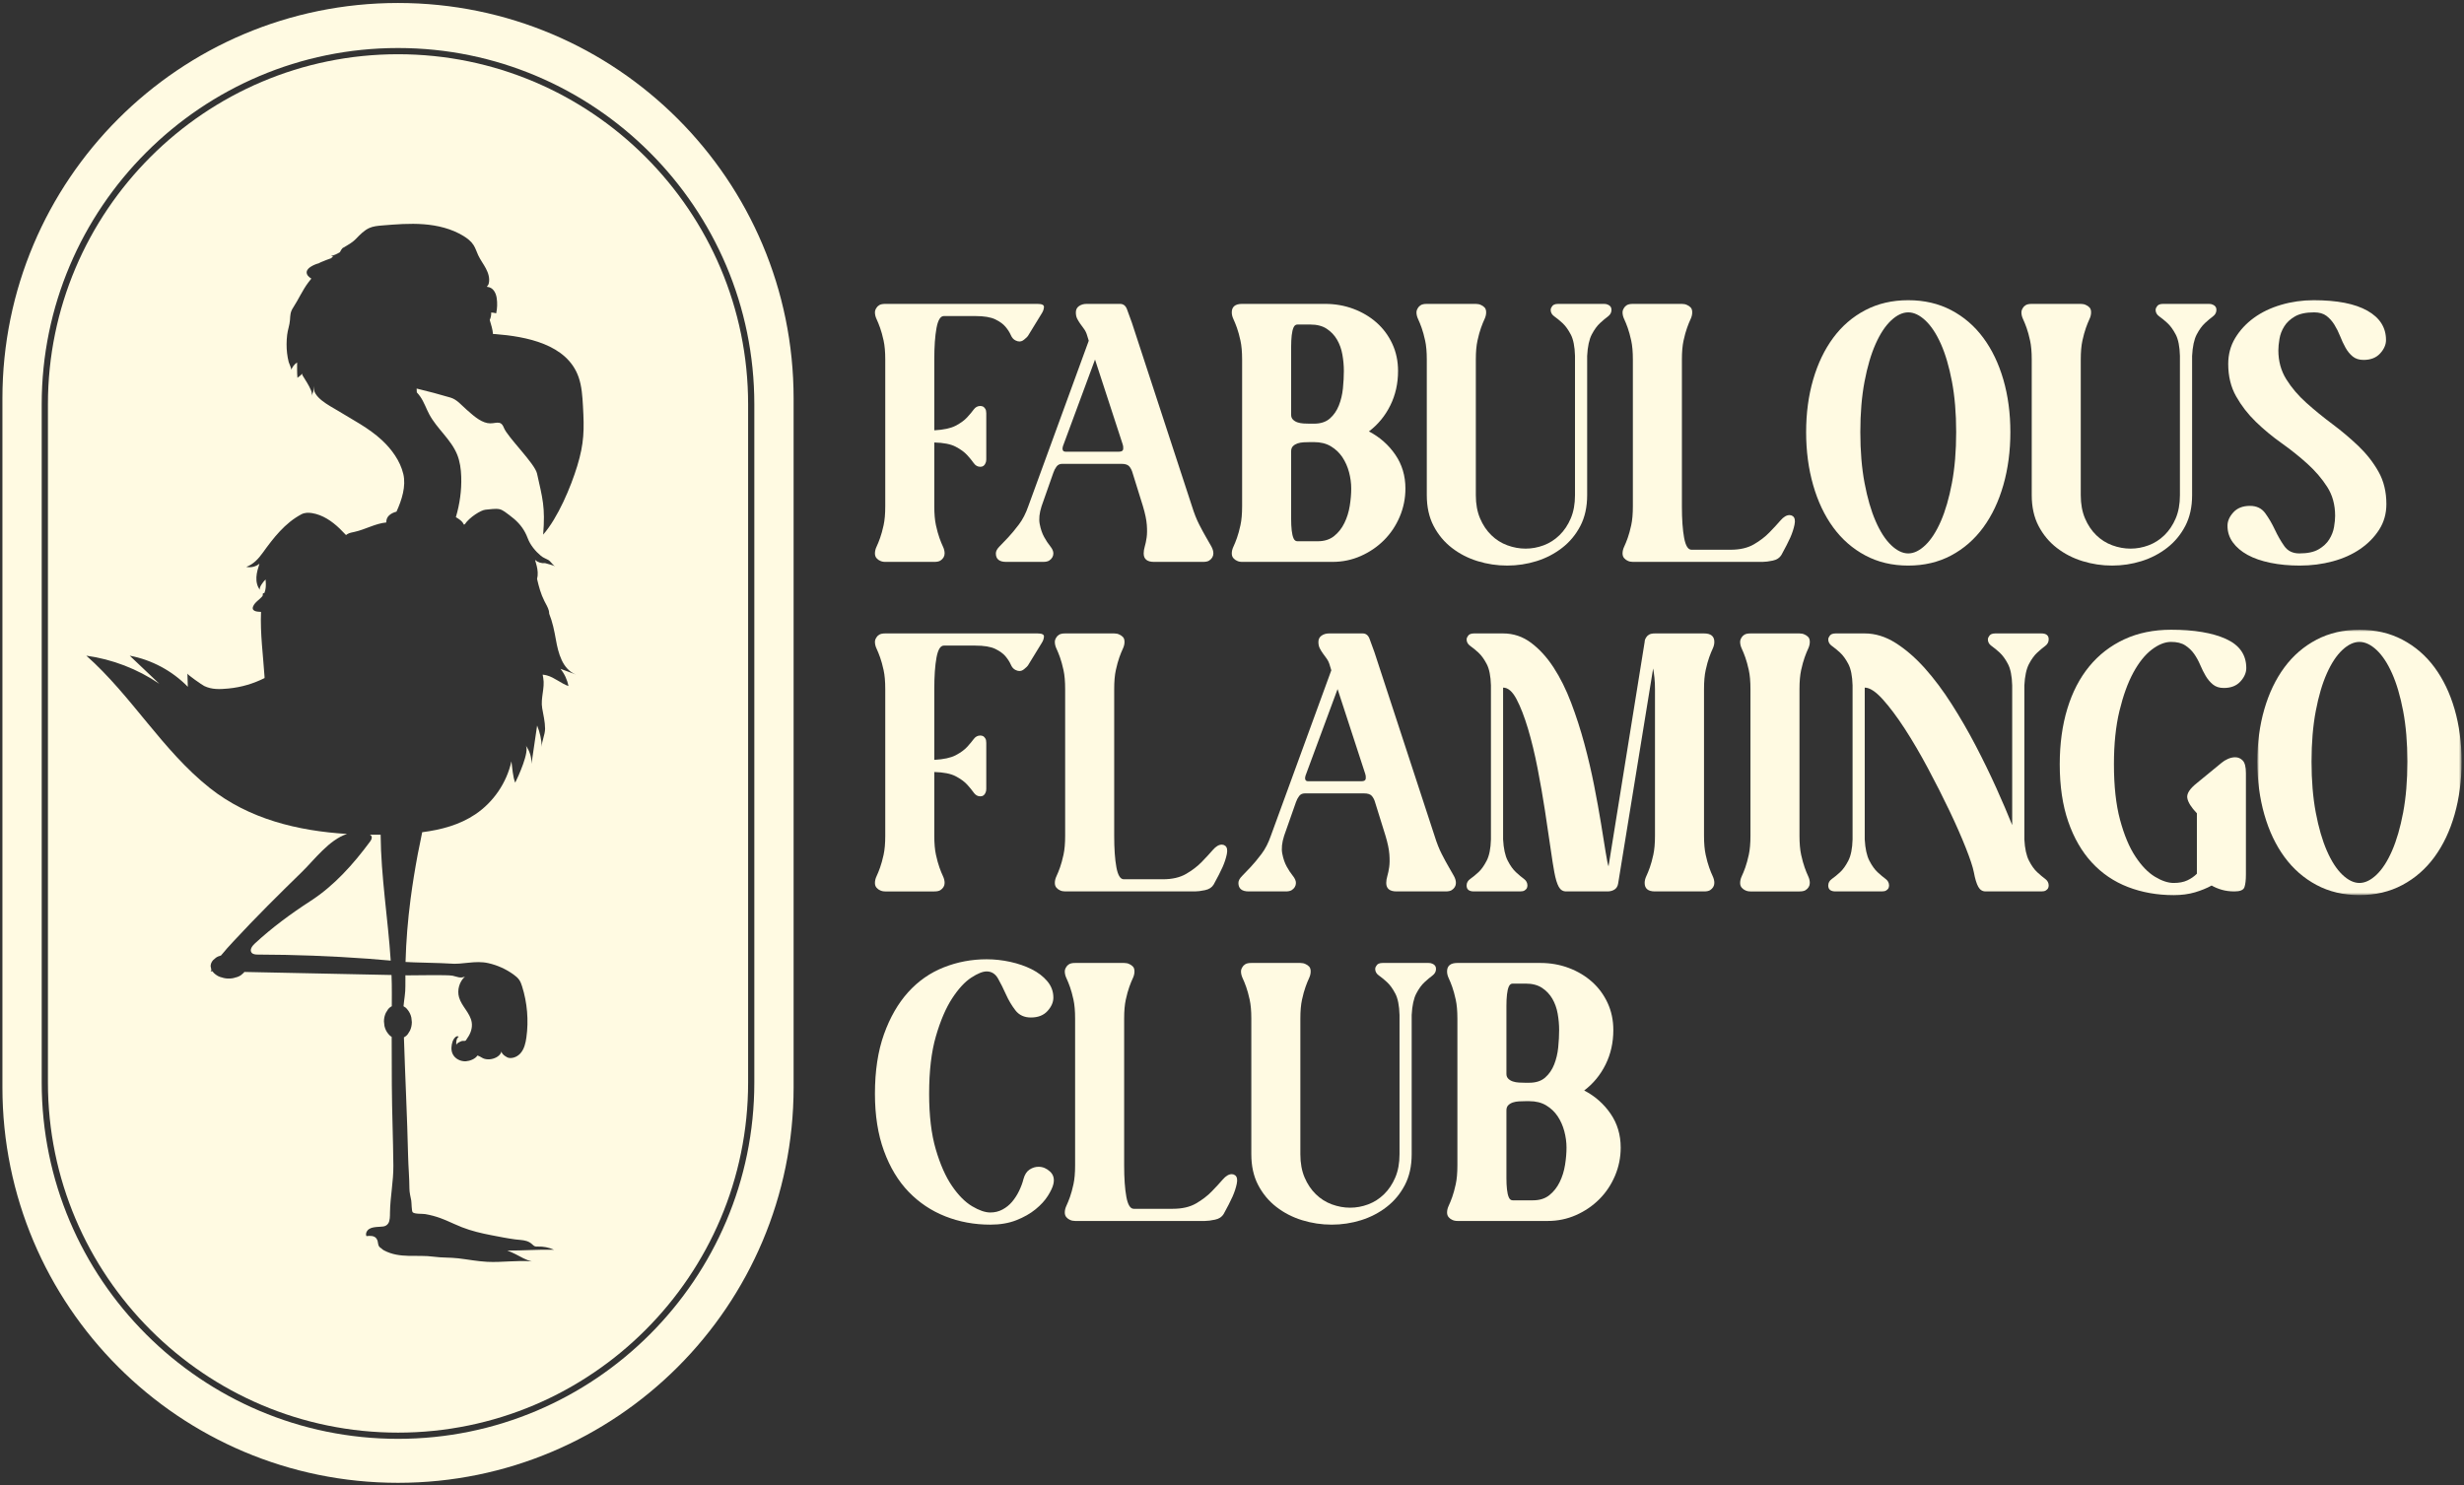
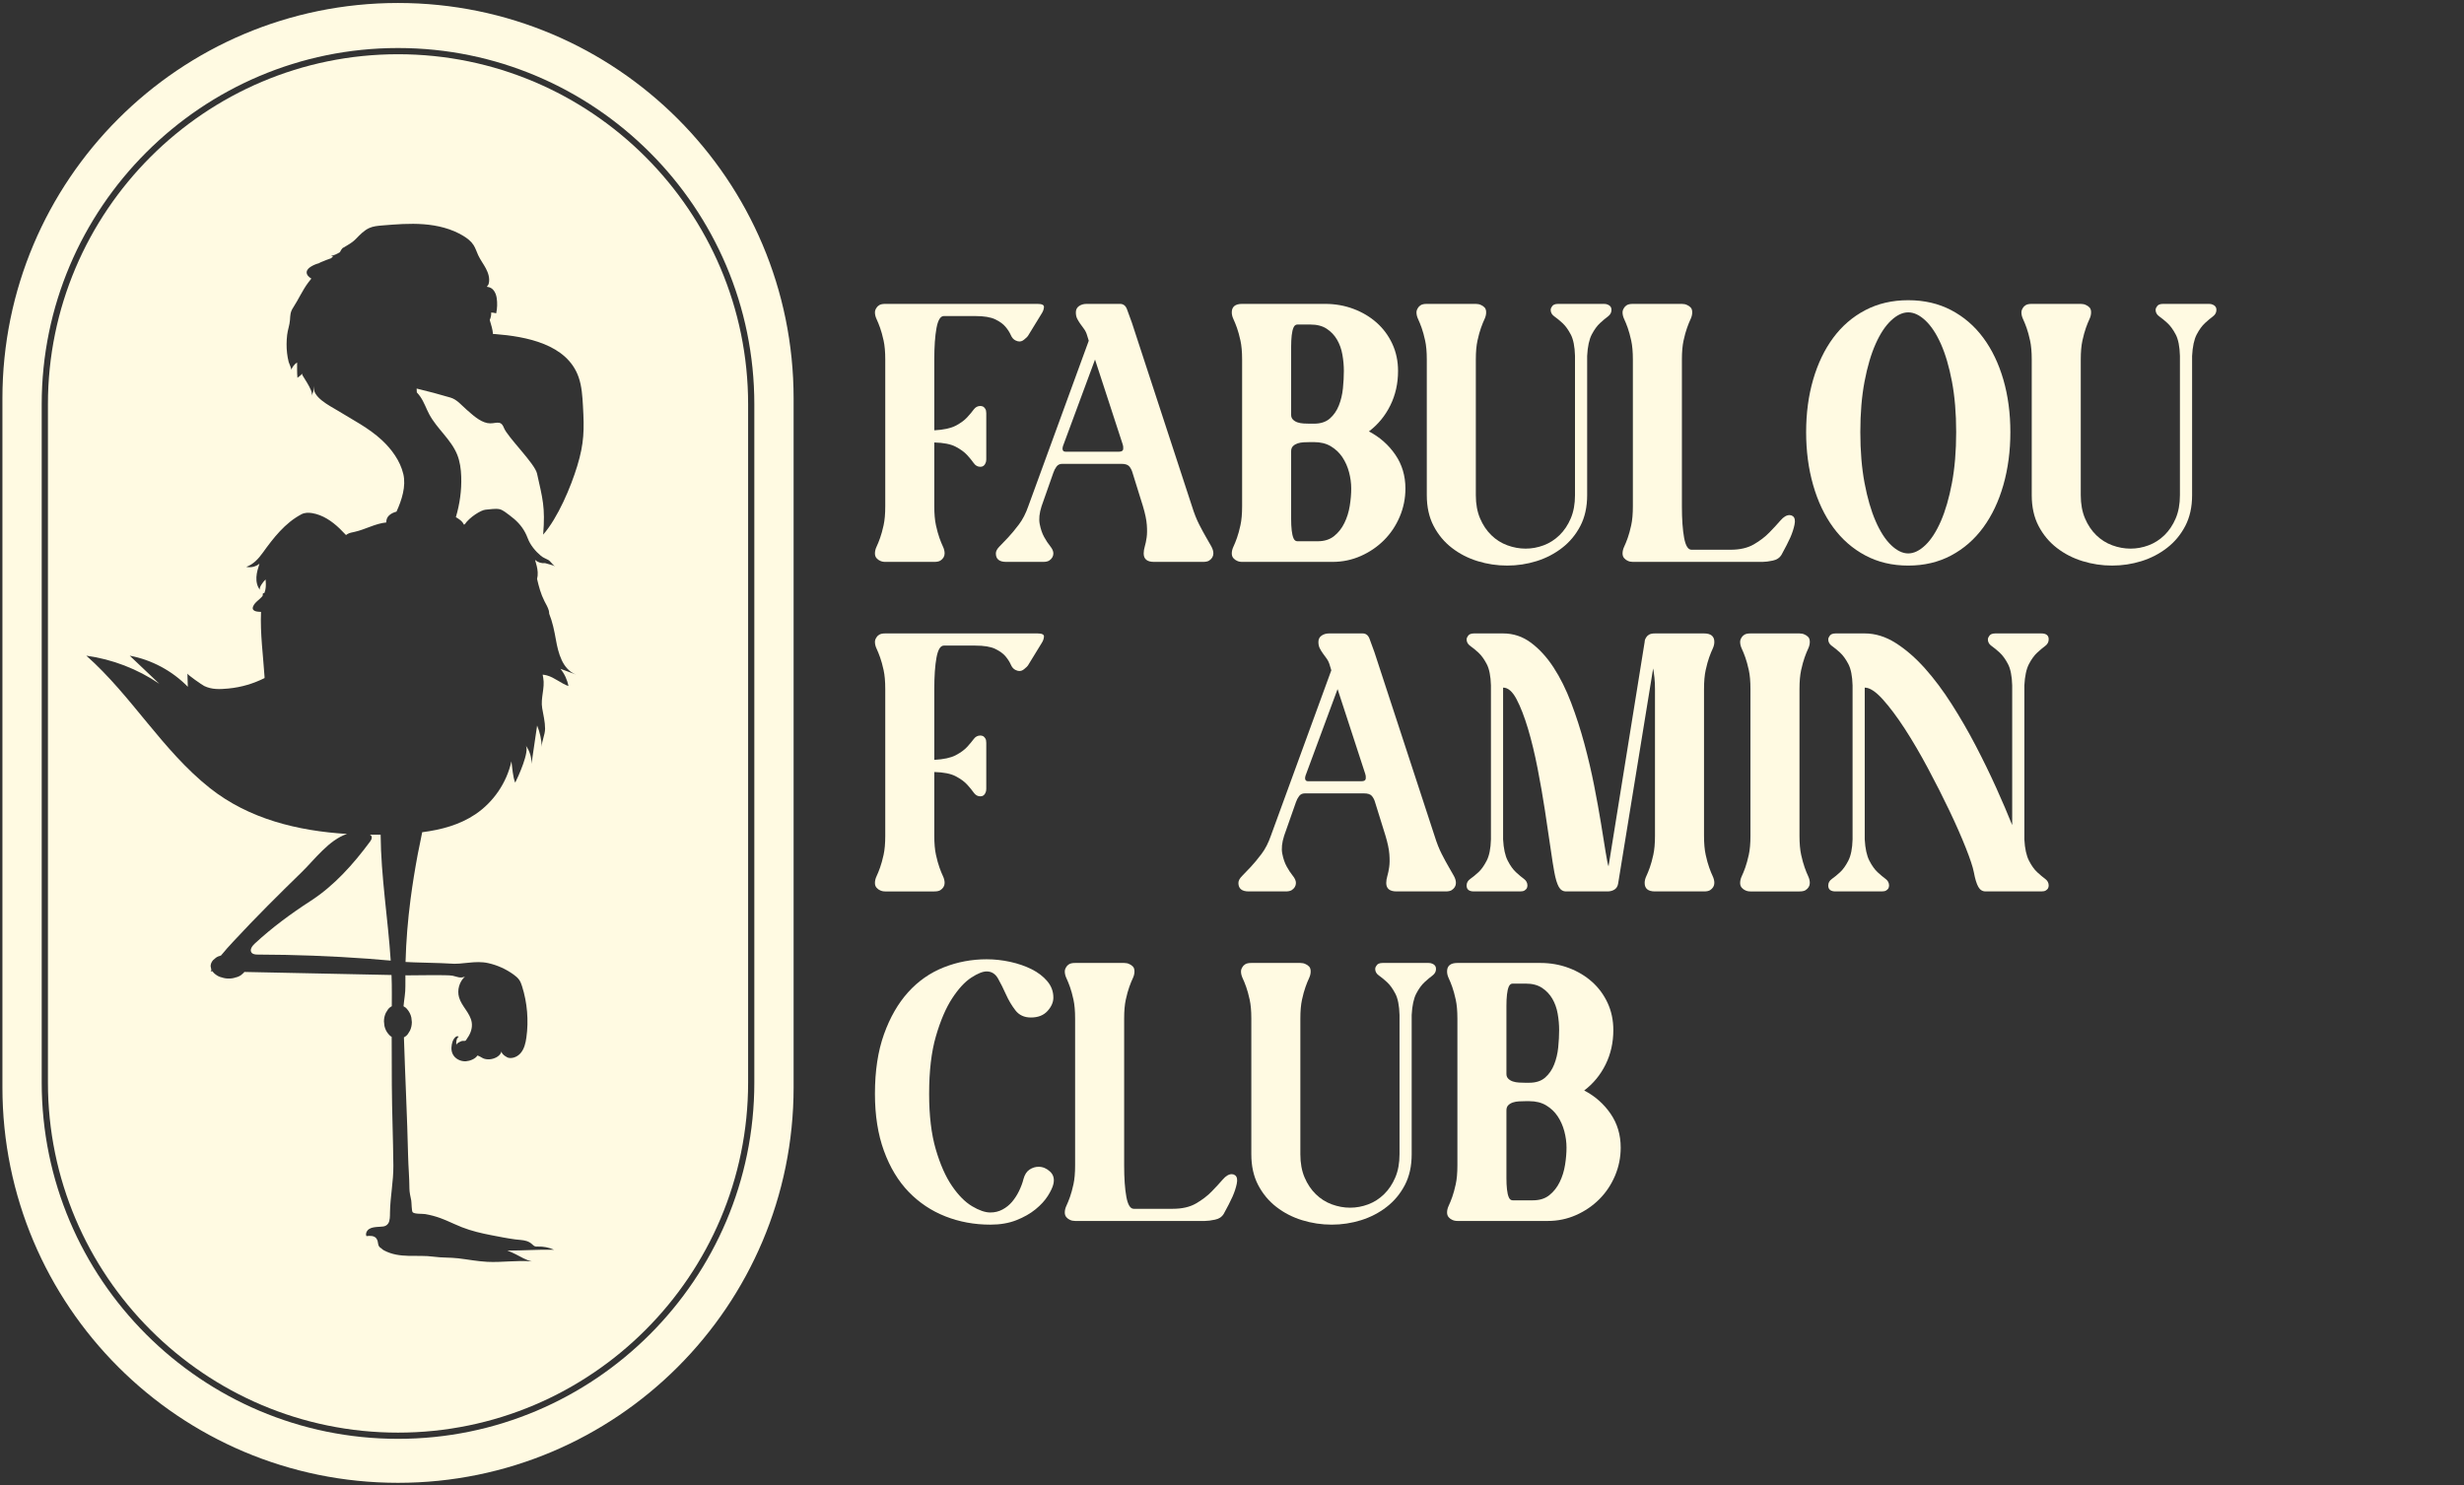
<svg xmlns="http://www.w3.org/2000/svg" xmlns:xlink="http://www.w3.org/1999/xlink" width="642px" height="387px" viewBox="0 0 642 387">
  <rect x="0" y="0" width="642" height="387" fill="#333333" stroke="none" />
  <title>logo</title>
  <defs>
-     <polygon id="path-1" points="0 0 53.213 0 53.213 69.157 0 69.157" />
-   </defs>
+     </defs>
  <g id="final" stroke="none" stroke-width="1" fill="none" fill-rule="evenodd">
    <g id="shiri" transform="translate(-639, -177)">
      <g id="Header" transform="translate(0, -0.037)">
        <g id="logo" transform="translate(639.631, 177.814)">
          <path d="M230.025,131.15 L230.025,92.923 C230.025,90.938 229.88,89.287 229.593,87.976 C229.306,86.663 228.999,85.559 228.679,84.663 C228.36,83.766 228.055,83.015 227.768,82.406 C227.481,81.796 227.336,81.205 227.336,80.626 C227.336,80.243 227.463,79.859 227.72,79.474 C227.848,79.22 228.088,78.98 228.44,78.753 C228.792,78.53 229.319,78.418 230.025,78.418 L269.696,78.418 C270.847,78.418 271.406,78.692 271.376,79.235 C271.342,79.779 271.167,80.308 270.847,80.818 L267.197,86.775 C267.006,87.03 266.78,87.255 266.525,87.447 C266.333,87.637 266.108,87.816 265.853,87.976 C265.596,88.136 265.307,88.216 264.989,88.216 C264.667,88.216 264.315,88.119 263.931,87.926 C263.419,87.672 263.019,87.207 262.732,86.535 C262.442,85.862 261.993,85.157 261.386,84.421 C260.777,83.684 259.881,83.03 258.697,82.453 C257.511,81.876 255.766,81.589 253.461,81.589 L245.296,81.589 C244.4,81.589 243.761,82.628 243.376,84.71 C242.992,86.79 242.801,89.527 242.801,92.923 L242.801,111.365 C245.234,111.235 247.089,110.835 248.372,110.164 C249.651,109.492 250.642,108.77 251.349,108.002 C252.053,107.235 252.629,106.546 253.077,105.937 C253.524,105.33 254.1,105.023 254.807,105.023 C255.062,105.023 255.319,105.09 255.576,105.215 C255.766,105.347 255.943,105.539 256.103,105.794 C256.263,106.049 256.345,106.433 256.345,106.945 L256.345,118.953 C256.345,119.335 256.278,119.657 256.15,119.912 C255.895,120.553 255.446,120.873 254.807,120.873 C254.1,120.873 253.524,120.553 253.077,119.912 C252.629,119.272 252.053,118.568 251.349,117.799 C250.642,117.03 249.651,116.311 248.372,115.637 C247.089,114.965 245.234,114.598 242.801,114.533 L242.801,131.15 C242.801,133.135 242.944,134.786 243.231,136.097 C243.521,137.41 243.823,138.514 244.145,139.41 C244.465,140.309 244.769,141.06 245.057,141.667 C245.346,142.276 245.491,142.868 245.491,143.445 C245.491,143.829 245.393,144.182 245.201,144.503 C245.009,144.823 244.737,145.095 244.385,145.32 C244.033,145.542 243.503,145.655 242.801,145.655 L230.025,145.655 C229.511,145.655 229.064,145.557 228.679,145.365 C228.36,145.238 228.055,145.015 227.768,144.696 C227.481,144.374 227.336,143.959 227.336,143.445 C227.336,142.868 227.481,142.276 227.768,141.667 C228.055,141.06 228.36,140.309 228.679,139.41 C228.999,138.514 229.306,137.41 229.593,136.097 C229.88,134.786 230.025,133.135 230.025,131.15" id="Fill-1" fill="#FFFAE2" />
          <path d="M276.996,116.935 L290.923,116.935 C291.625,116.935 291.995,116.695 292.027,116.214 C292.059,115.734 292.012,115.334 291.884,115.013 L284.679,92.922 L276.322,115.494 C276.194,115.879 276.179,116.214 276.276,116.503 C276.371,116.792 276.611,116.935 276.996,116.935 M258.841,143.445 C258.841,142.868 259.16,142.261 259.802,141.622 C260.441,140.98 261.195,140.196 262.059,139.267 C262.923,138.338 263.852,137.22 264.846,135.904 C265.837,134.593 266.654,133.008 267.293,131.15 L283.046,88.023 L282.663,86.775 C282.471,86.071 282.197,85.479 281.847,84.997 C281.493,84.518 281.158,84.053 280.836,83.604 C280.516,83.157 280.244,82.708 280.02,82.258 C279.795,81.811 279.685,81.267 279.685,80.625 C279.685,79.923 279.957,79.377 280.501,78.995 C281.046,78.61 281.702,78.418 282.471,78.418 L291.211,78.418 C292.042,78.418 292.636,78.867 292.988,79.764 C293.338,80.66 293.772,81.844 294.284,83.317 L309.94,131.15 C310.517,133.008 311.141,134.593 311.815,135.904 C312.487,137.22 313.094,138.338 313.638,139.267 C314.182,140.196 314.631,140.98 314.984,141.622 C315.336,142.261 315.513,142.868 315.513,143.445 C315.513,143.829 315.416,144.181 315.223,144.503 C315.031,144.823 314.759,145.095 314.407,145.32 C314.055,145.542 313.528,145.654 312.821,145.654 L300.047,145.654 C298.254,145.654 297.358,144.918 297.358,143.445 C297.358,142.868 297.455,142.261 297.647,141.622 C297.837,140.98 297.997,140.211 298.127,139.315 C298.254,138.418 298.272,137.315 298.174,136.001 C298.079,134.69 297.742,133.072 297.166,131.15 L294.476,122.506 C294.284,121.802 293.997,121.225 293.612,120.776 C293.228,120.328 292.556,120.106 291.595,120.106 L276.132,120.106 C275.49,120.106 274.993,120.344 274.641,120.825 C274.289,121.305 274.017,121.834 273.825,122.408 L270.751,131.15 C270.174,132.943 270.014,134.498 270.272,135.809 C270.526,137.122 270.911,138.243 271.423,139.17 C271.937,140.101 272.464,140.9 273.008,141.572 C273.553,142.244 273.825,142.868 273.825,143.445 C273.825,143.829 273.73,144.181 273.537,144.503 C273.345,144.823 273.073,145.095 272.721,145.32 C272.367,145.542 271.84,145.654 271.136,145.654 L261.53,145.654 C259.737,145.654 258.841,144.918 258.841,143.445" id="Fill-3" fill="#FFFAE2" />
          <path d="M337.411,140.275 L342.695,140.275 C344.423,140.275 345.846,139.828 346.967,138.932 C348.088,138.035 348.985,136.899 349.656,135.521 C350.33,134.145 350.795,132.657 351.05,131.054 C351.307,129.454 351.434,127.948 351.434,126.54 C351.434,125.132 351.242,123.706 350.86,122.265 C350.473,120.825 349.898,119.529 349.129,118.375 C348.36,117.222 347.367,116.28 346.151,115.543 C344.935,114.807 343.462,114.437 341.734,114.437 L340.772,114.437 C340.198,114.437 339.619,114.455 339.044,114.487 C338.468,114.517 337.941,114.615 337.459,114.772 C336.979,114.934 336.578,115.174 336.258,115.494 C335.936,115.816 335.778,116.263 335.778,116.837 L335.778,131.149 L335.778,134.512 C335.778,135.601 335.826,136.577 335.923,137.441 C336.018,138.308 336.178,138.994 336.403,139.509 C336.627,140.02 336.962,140.275 337.411,140.275 L337.411,140.275 Z M335.778,92.922 L335.778,107.329 C335.778,107.843 335.936,108.26 336.258,108.577 C336.578,108.899 336.979,109.139 337.459,109.299 C337.941,109.459 338.468,109.554 339.044,109.586 C339.619,109.621 340.133,109.634 340.58,109.634 L341.734,109.634 C343.462,109.634 344.838,109.186 345.864,108.29 C346.887,107.394 347.671,106.258 348.216,104.879 C348.76,103.506 349.112,102.015 349.274,100.415 C349.432,98.814 349.514,97.309 349.514,95.9 C349.514,94.492 349.384,93.066 349.129,91.626 C348.872,90.185 348.408,88.887 347.736,87.736 C347.064,86.584 346.168,85.638 345.047,84.902 C343.926,84.165 342.503,83.798 340.772,83.798 L337.411,83.798 C336.962,83.798 336.627,84.055 336.403,84.565 C336.178,85.079 336.018,85.766 335.923,86.63 C335.826,87.494 335.778,88.472 335.778,89.561 L335.778,92.922 Z M323.004,131.149 L323.004,92.922 C323.004,90.937 322.86,89.289 322.57,87.975 C322.283,86.664 321.978,85.558 321.659,84.662 C321.339,83.765 321.034,83.014 320.747,82.405 C320.458,81.798 320.313,81.204 320.313,80.627 C320.313,79.154 321.211,78.417 323.004,78.417 L344.615,78.417 C347.239,78.417 349.706,78.851 352.011,79.715 C354.316,80.579 356.333,81.78 358.063,83.316 C359.791,84.854 361.152,86.694 362.146,88.841 C363.137,90.986 363.634,93.341 363.634,95.9 C363.634,99.166 362.962,102.16 361.616,104.879 C360.271,107.603 358.413,109.86 356.046,111.651 C358.862,113.126 361.152,115.142 362.912,117.703 C364.673,120.265 365.554,123.211 365.554,126.54 C365.554,129.102 365.057,131.551 364.066,133.888 C363.072,136.225 361.711,138.258 359.983,139.986 C358.253,141.716 356.238,143.094 353.931,144.116 C351.626,145.142 349.16,145.654 346.537,145.654 L323.004,145.654 C322.49,145.654 322.043,145.557 321.659,145.364 C321.339,145.239 321.034,145.014 320.747,144.695 C320.458,144.373 320.313,143.958 320.313,143.446 C320.313,142.867 320.458,142.278 320.747,141.669 C321.034,141.059 321.339,140.31 321.659,139.411 C321.978,138.515 322.283,137.411 322.57,136.096 C322.86,134.785 323.004,133.134 323.004,131.149 L323.004,131.149 Z" id="Fill-5" fill="#FFFAE2" />
          <path d="M383.9,78.418 C384.412,78.418 384.859,78.515 385.246,78.707 C385.565,78.835 385.87,79.042 386.157,79.332 C386.444,79.619 386.589,80.051 386.589,80.625 C386.589,81.204 386.444,81.796 386.157,82.405 C385.87,83.014 385.565,83.766 385.246,84.662 C384.924,85.559 384.619,86.663 384.332,87.976 C384.042,89.287 383.9,90.937 383.9,92.922 L383.9,128.269 C383.9,130.573 384.267,132.591 385.004,134.321 C385.74,136.049 386.716,137.505 387.935,138.691 C389.149,139.876 390.542,140.756 392.112,141.332 C393.68,141.909 395.266,142.196 396.866,142.196 C398.467,142.196 400.037,141.909 401.573,141.332 C403.111,140.756 404.487,139.876 405.703,138.691 C406.919,137.505 407.895,136.049 408.632,134.321 C409.368,132.591 409.738,130.573 409.738,128.269 L409.738,91.963 C409.673,89.529 409.306,87.671 408.632,86.388 C407.96,85.112 407.241,84.118 406.472,83.414 C405.703,82.708 404.999,82.133 404.359,81.684 C403.718,81.237 403.398,80.66 403.398,79.956 C403.398,79.701 403.493,79.444 403.685,79.185 C403.94,78.675 404.487,78.418 405.318,78.418 L417.326,78.418 C417.71,78.418 418.03,78.483 418.285,78.61 C418.924,78.867 419.246,79.314 419.246,79.956 C419.246,80.66 418.942,81.237 418.335,81.684 C417.725,82.133 417.036,82.708 416.27,83.414 C415.501,84.118 414.779,85.112 414.107,86.388 C413.436,87.671 413.034,89.529 412.906,91.963 L412.906,128.269 C412.906,131.342 412.315,134.016 411.129,136.289 C409.945,138.563 408.36,140.468 406.375,142.004 C404.39,143.54 402.165,144.695 399.7,145.462 C397.234,146.231 394.689,146.613 392.065,146.613 C389.436,146.613 386.876,146.231 384.379,145.462 C381.882,144.695 379.64,143.54 377.655,142.004 C375.67,140.468 374.087,138.563 372.901,136.289 C371.715,134.016 371.123,131.342 371.123,128.269 L371.123,92.922 C371.123,90.937 370.981,89.287 370.691,87.976 C370.404,86.663 370.1,85.559 369.78,84.662 C369.458,83.766 369.156,83.014 368.868,82.405 C368.579,81.796 368.434,81.204 368.434,80.625 C368.434,80.243 368.562,79.859 368.819,79.474 C368.946,79.219 369.186,78.98 369.54,78.753 C369.89,78.53 370.419,78.418 371.123,78.418 L383.9,78.418 Z" id="Fill-7" fill="#FFFAE2" />
          <path d="M422.127,80.627 C422.127,80.242 422.255,79.86 422.512,79.475 C422.639,79.22 422.879,78.978 423.231,78.754 C423.583,78.529 424.11,78.419 424.816,78.419 L437.593,78.419 C438.102,78.419 438.552,78.514 438.936,78.706 C439.256,78.836 439.56,79.043 439.85,79.331 C440.137,79.618 440.282,80.05 440.282,80.627 C440.282,81.205 440.137,81.797 439.85,82.404 C439.56,83.013 439.256,83.765 438.936,84.661 C438.614,85.558 438.312,86.664 438.023,87.975 C437.735,89.288 437.593,90.936 437.593,92.921 L437.593,131.151 C437.593,134.547 437.785,137.281 438.167,139.361 C438.552,141.443 439.191,142.485 440.087,142.485 L450.27,142.485 C452.704,142.485 454.719,142.02 456.324,141.091 C457.923,140.163 459.286,139.124 460.402,137.97 C461.525,136.819 462.482,135.778 463.284,134.849 C464.085,133.922 464.871,133.456 465.638,133.456 C465.958,133.456 466.245,133.553 466.502,133.745 C467.014,134.13 467.157,134.864 466.934,135.953 C466.709,137.041 466.342,138.162 465.833,139.316 C465.318,140.467 464.549,141.973 463.526,143.83 C463.076,144.597 462.327,145.096 461.268,145.319 C460.212,145.543 459.331,145.653 458.627,145.653 L424.816,145.653 C424.302,145.653 423.855,145.558 423.473,145.366 C423.151,145.239 422.846,145.016 422.559,144.694 C422.272,144.375 422.127,143.958 422.127,143.446 C422.127,142.867 422.272,142.277 422.559,141.668 C422.846,141.061 423.151,140.309 423.473,139.411 C423.792,138.515 424.097,137.411 424.384,136.097 C424.672,134.784 424.816,133.136 424.816,131.151 L424.816,92.921 C424.816,90.936 424.672,89.288 424.384,87.975 C424.097,86.664 423.792,85.558 423.473,84.661 C423.151,83.765 422.846,83.013 422.559,82.404 C422.272,81.797 422.127,81.205 422.127,80.627" id="Fill-9" fill="#FFFAE2" />
          <path d="M484.08,111.843 C484.08,116.774 484.448,121.194 485.184,125.099 C485.921,129.004 486.88,132.318 488.068,135.039 C489.251,137.763 490.595,139.843 492.1,141.284 C493.604,142.725 495.094,143.446 496.565,143.446 C498.038,143.446 499.527,142.725 501.034,141.284 C502.538,139.843 503.881,137.763 505.067,135.039 C506.253,132.318 507.212,129.004 507.948,125.099 C508.685,121.194 509.054,116.774 509.054,111.843 C509.054,106.914 508.685,102.512 507.948,98.637 C507.212,94.764 506.253,91.498 505.067,88.841 C503.881,86.182 502.538,84.15 501.034,82.739 C499.527,81.333 498.038,80.627 496.565,80.627 C495.094,80.627 493.604,81.333 492.1,82.739 C490.595,84.15 489.251,86.182 488.068,88.841 C486.88,91.498 485.921,94.764 485.184,98.637 C484.448,102.512 484.08,106.914 484.08,111.843 M496.565,77.458 C500.728,77.458 504.458,78.32 507.756,80.05 C511.052,81.78 513.839,84.18 516.113,87.254 C518.386,90.327 520.131,93.965 521.349,98.157 C522.563,102.35 523.174,106.914 523.174,111.843 C523.174,116.774 522.563,121.369 521.349,125.628 C520.131,129.888 518.386,133.568 516.113,136.672 C513.839,139.781 511.052,142.215 507.756,143.973 C504.458,145.733 500.728,146.615 496.565,146.615 C492.405,146.615 488.675,145.733 485.379,143.973 C482.078,142.215 479.292,139.781 477.019,136.672 C474.747,133.568 473.002,129.888 471.786,125.628 C470.567,121.369 469.96,116.774 469.96,111.843 C469.96,106.914 470.567,102.35 471.786,98.157 C473.002,93.965 474.747,90.327 477.019,87.254 C479.292,84.18 482.078,81.78 485.379,80.05 C488.675,78.32 492.405,77.458 496.565,77.458" id="Fill-11" fill="#FFFAE2" />
          <path d="M541.517,78.418 C542.028,78.418 542.478,78.515 542.862,78.707 C543.182,78.835 543.486,79.042 543.774,79.332 C544.063,79.619 544.206,80.051 544.206,80.625 C544.206,81.204 544.063,81.796 543.774,82.405 C543.486,83.014 543.182,83.766 542.862,84.662 C542.543,85.559 542.238,86.663 541.949,87.976 C541.661,89.287 541.517,90.937 541.517,92.922 L541.517,128.269 C541.517,130.573 541.886,132.591 542.622,134.321 C543.359,136.049 544.335,137.505 545.551,138.691 C546.767,139.876 548.159,140.756 549.731,141.332 C551.297,141.909 552.882,142.196 554.485,142.196 C556.084,142.196 557.654,141.909 559.192,141.332 C560.728,140.756 562.103,139.876 563.322,138.691 C564.536,137.505 565.512,136.049 566.251,134.321 C566.985,132.591 567.354,130.573 567.354,128.269 L567.354,91.963 C567.292,89.529 566.922,87.671 566.251,86.388 C565.579,85.112 564.857,84.118 564.089,83.414 C563.322,82.708 562.615,82.133 561.976,81.684 C561.337,81.237 561.015,80.66 561.015,79.956 C561.015,79.701 561.112,79.444 561.304,79.185 C561.559,78.675 562.103,78.418 562.937,78.418 L574.945,78.418 C575.327,78.418 575.647,78.483 575.904,78.61 C576.543,78.867 576.863,79.314 576.863,79.956 C576.863,80.66 576.56,81.237 575.951,81.684 C575.342,82.133 574.655,82.708 573.886,83.414 C573.119,84.118 572.398,85.112 571.724,86.388 C571.055,87.671 570.653,89.529 570.525,91.963 L570.525,128.269 C570.525,131.342 569.931,134.016 568.748,136.289 C567.564,138.563 565.976,140.468 563.993,142.004 C562.006,143.54 559.781,144.695 557.317,145.462 C554.852,146.231 552.306,146.613 549.681,146.613 C547.055,146.613 544.495,146.231 541.998,145.462 C539.499,144.695 537.257,143.54 535.272,142.004 C533.287,140.468 531.704,138.563 530.518,136.289 C529.332,134.016 528.742,131.342 528.742,128.269 L528.742,92.922 C528.742,90.937 528.6,89.287 528.31,87.976 C528.023,86.663 527.716,85.559 527.399,84.662 C527.075,83.766 526.775,83.014 526.485,82.405 C526.196,81.796 526.053,81.204 526.053,80.625 C526.053,80.243 526.181,79.859 526.438,79.474 C526.565,79.219 526.803,78.98 527.159,78.753 C527.509,78.53 528.038,78.418 528.742,78.418 L541.517,78.418 Z" id="Fill-13" fill="#FFFAE2" />
-           <path d="M585.605,131.055 C587.333,131.055 588.661,131.695 589.59,132.976 C590.517,134.257 591.35,135.682 592.087,137.25 C592.823,138.821 593.64,140.244 594.538,141.525 C595.433,142.806 596.746,143.445 598.474,143.445 C600.589,143.445 602.252,143.093 603.47,142.389 C604.686,141.685 605.615,140.821 606.256,139.795 C606.894,138.771 607.313,137.697 607.505,136.579 C607.697,135.457 607.79,134.481 607.79,133.647 C607.79,130.766 607.103,128.254 605.725,126.107 C604.349,123.964 602.636,121.962 600.589,120.106 C598.537,118.247 596.297,116.454 593.865,114.726 C591.43,112.998 589.188,111.14 587.14,109.153 C585.091,107.17 583.38,104.963 582.002,102.526 C580.624,100.094 579.937,97.277 579.937,94.074 C579.937,91.577 580.544,89.32 581.762,87.302 C582.978,85.287 584.596,83.542 586.613,82.067 C588.629,80.596 590.998,79.459 593.72,78.658 C596.441,77.859 599.275,77.459 602.219,77.459 C608.304,77.459 612.963,78.369 616.197,80.194 C619.43,82.021 621.048,84.566 621.048,87.832 C621.048,89.05 620.534,90.218 619.512,91.337 C618.486,92.458 617.046,93.018 615.188,93.018 C614.035,93.018 613.091,92.715 612.354,92.106 C611.618,91.499 610.993,90.728 610.481,89.799 C609.967,88.873 609.503,87.879 609.088,86.821 C608.671,85.765 608.177,84.773 607.6,83.846 C607.023,82.918 606.336,82.149 605.535,81.54 C604.732,80.933 603.66,80.626 602.317,80.626 C600.204,80.626 598.537,80.98 597.323,81.684 C596.104,82.391 595.178,83.252 594.538,84.278 C593.897,85.302 593.48,86.389 593.29,87.542 C593.096,88.696 593.001,89.689 593.001,90.521 C593.001,93.34 593.687,95.852 595.066,98.061 C596.441,100.269 598.187,102.319 600.301,104.207 C602.412,106.097 604.671,107.939 607.071,109.732 C609.473,111.525 611.73,113.43 613.842,115.445 C615.957,117.463 617.7,119.687 619.08,122.122 C620.454,124.556 621.145,127.373 621.145,130.574 C621.145,133.073 620.521,135.298 619.27,137.25 C618.022,139.203 616.372,140.886 614.324,142.292 C612.274,143.7 609.887,144.776 607.166,145.51 C604.446,146.245 601.58,146.614 598.571,146.614 C595.817,146.614 593.273,146.376 590.936,145.895 C588.596,145.413 586.613,144.726 584.98,143.83 C583.348,142.933 582.064,141.845 581.138,140.564 C580.209,139.285 579.745,137.844 579.745,136.242 C579.745,135.025 580.257,133.857 581.283,132.734 C582.306,131.617 583.747,131.055 585.605,131.055" id="Fill-15" fill="#FFFAE2" />
          <path d="M230.025,217.029 L230.025,178.802 C230.025,176.817 229.88,175.166 229.593,173.855 C229.306,172.542 228.999,171.438 228.679,170.542 C228.36,169.645 228.055,168.894 227.768,168.285 C227.481,167.675 227.336,167.084 227.336,166.505 C227.336,166.122 227.463,165.738 227.72,165.353 C227.848,165.099 228.088,164.859 228.44,164.632 C228.792,164.409 229.319,164.297 230.025,164.297 L269.696,164.297 C270.847,164.297 271.406,164.571 271.376,165.114 C271.342,165.658 271.167,166.187 270.847,166.697 L267.197,172.654 C267.006,172.909 266.78,173.134 266.525,173.326 C266.333,173.516 266.108,173.695 265.853,173.855 C265.596,174.015 265.307,174.095 264.989,174.095 C264.667,174.095 264.315,173.998 263.931,173.805 C263.419,173.551 263.019,173.086 262.732,172.414 C262.442,171.741 261.993,171.036 261.386,170.3 C260.777,169.563 259.881,168.909 258.697,168.332 C257.511,167.755 255.766,167.468 253.461,167.468 L245.296,167.468 C244.4,167.468 243.761,168.507 243.376,170.589 C242.992,172.669 242.801,175.406 242.801,178.802 L242.801,197.244 C245.234,197.114 247.089,196.714 248.372,196.043 C249.651,195.371 250.642,194.649 251.349,193.881 C252.053,193.114 252.629,192.425 253.077,191.816 C253.524,191.209 254.1,190.902 254.807,190.902 C255.062,190.902 255.319,190.969 255.576,191.094 C255.766,191.226 255.943,191.418 256.103,191.673 C256.263,191.928 256.345,192.312 256.345,192.824 L256.345,204.832 C256.345,205.214 256.278,205.536 256.15,205.791 C255.895,206.432 255.446,206.752 254.807,206.752 C254.1,206.752 253.524,206.432 253.077,205.791 C252.629,205.151 252.053,204.447 251.349,203.678 C250.642,202.909 249.651,202.19 248.372,201.516 C247.089,200.844 245.234,200.477 242.801,200.412 L242.801,217.029 C242.801,219.014 242.944,220.665 243.231,221.976 C243.521,223.289 243.823,224.393 244.145,225.289 C244.465,226.188 244.769,226.939 245.057,227.546 C245.346,228.155 245.491,228.747 245.491,229.324 C245.491,229.708 245.393,230.061 245.201,230.382 C245.009,230.702 244.737,230.974 244.385,231.199 C244.033,231.421 243.503,231.534 242.801,231.534 L230.025,231.534 C229.511,231.534 229.064,231.436 228.679,231.244 C228.36,231.117 228.055,230.894 227.768,230.575 C227.481,230.253 227.336,229.838 227.336,229.324 C227.336,228.747 227.481,228.155 227.768,227.546 C228.055,226.939 228.36,226.188 228.679,225.289 C228.999,224.393 229.306,223.289 229.593,221.976 C229.88,220.665 230.025,219.014 230.025,217.029" id="Fill-17" fill="#FFFAE2" />
-           <path d="M274.208,166.506 C274.208,166.121 274.336,165.739 274.593,165.354 C274.72,165.099 274.96,164.857 275.312,164.633 C275.664,164.408 276.191,164.298 276.897,164.298 L289.674,164.298 C290.183,164.298 290.633,164.393 291.017,164.585 C291.337,164.715 291.641,164.922 291.931,165.21 C292.218,165.497 292.363,165.929 292.363,166.506 C292.363,167.084 292.218,167.676 291.931,168.283 C291.641,168.892 291.337,169.644 291.017,170.54 C290.695,171.437 290.393,172.543 290.104,173.854 C289.816,175.167 289.674,176.815 289.674,178.8 L289.674,217.03 C289.674,220.426 289.866,223.16 290.248,225.24 C290.633,227.323 291.272,228.364 292.169,228.364 L302.351,228.364 C304.785,228.364 306.8,227.899 308.403,226.97 C310.001,226.042 311.364,225.003 312.485,223.849 C313.604,222.698 314.566,221.657 315.367,220.728 C316.166,219.801 316.952,219.335 317.719,219.335 C318.039,219.335 318.328,219.432 318.583,219.624 C319.095,220.009 319.24,220.743 319.017,221.832 C318.791,222.92 318.423,224.041 317.911,225.195 C317.399,226.346 316.631,227.852 315.607,229.709 C315.157,230.476 314.406,230.975 313.349,231.198 C312.293,231.422 311.412,231.532 310.708,231.532 L276.897,231.532 C276.383,231.532 275.936,231.437 275.554,231.245 C275.232,231.118 274.927,230.895 274.64,230.573 C274.353,230.254 274.208,229.837 274.208,229.325 C274.208,228.746 274.353,228.156 274.64,227.547 C274.927,226.94 275.232,226.189 275.554,225.29 C275.873,224.394 276.178,223.29 276.465,221.977 C276.753,220.663 276.897,219.015 276.897,217.03 L276.897,178.8 C276.897,176.815 276.753,175.167 276.465,173.854 C276.178,172.543 275.873,171.437 275.554,170.54 C275.232,169.644 274.927,168.892 274.64,168.283 C274.353,167.676 274.208,167.084 274.208,166.506" id="Fill-19" fill="#FFFAE2" />
          <path d="M340.195,202.814 L354.122,202.814 C354.824,202.814 355.194,202.574 355.226,202.093 C355.258,201.613 355.211,201.214 355.083,200.892 L347.878,178.801 L339.521,201.373 C339.393,201.758 339.378,202.093 339.475,202.382 C339.57,202.672 339.81,202.814 340.195,202.814 M322.04,229.324 C322.04,228.747 322.359,228.14 323.001,227.501 C323.64,226.859 324.394,226.075 325.258,225.146 C326.122,224.218 327.051,223.099 328.045,221.783 C329.036,220.472 329.853,218.887 330.492,217.029 L346.245,173.902 L345.862,172.654 C345.67,171.95 345.396,171.358 345.046,170.876 C344.692,170.397 344.357,169.932 344.035,169.483 C343.715,169.036 343.443,168.587 343.219,168.137 C342.994,167.69 342.884,167.146 342.884,166.504 C342.884,165.802 343.156,165.256 343.7,164.874 C344.245,164.489 344.901,164.297 345.67,164.297 L354.41,164.297 C355.241,164.297 355.835,164.746 356.187,165.643 C356.537,166.539 356.971,167.723 357.483,169.196 L373.139,217.029 C373.716,218.887 374.34,220.472 375.014,221.783 C375.686,223.099 376.293,224.218 376.837,225.146 C377.381,226.075 377.83,226.859 378.183,227.501 C378.535,228.14 378.712,228.747 378.712,229.324 C378.712,229.708 378.615,230.06 378.422,230.382 C378.23,230.702 377.958,230.974 377.606,231.199 C377.254,231.421 376.727,231.533 376.02,231.533 L363.246,231.533 C361.453,231.533 360.557,230.797 360.557,229.324 C360.557,228.747 360.654,228.14 360.846,227.501 C361.036,226.859 361.196,226.09 361.326,225.194 C361.453,224.297 361.471,223.194 361.373,221.88 C361.278,220.569 360.941,218.951 360.365,217.029 L357.675,208.385 C357.483,207.681 357.196,207.104 356.811,206.655 C356.427,206.207 355.755,205.985 354.794,205.985 L339.331,205.985 C338.689,205.985 338.192,206.223 337.84,206.704 C337.488,207.184 337.216,207.713 337.024,208.288 L333.95,217.029 C333.373,218.822 333.213,220.377 333.471,221.688 C333.725,223.001 334.11,224.122 334.622,225.049 C335.136,225.98 335.663,226.779 336.207,227.451 C336.752,228.123 337.024,228.747 337.024,229.324 C337.024,229.708 336.929,230.06 336.736,230.382 C336.544,230.702 336.272,230.974 335.92,231.199 C335.566,231.421 335.039,231.533 334.335,231.533 L324.729,231.533 C322.936,231.533 322.04,230.797 322.04,229.324" id="Fill-21" fill="#FFFAE2" />
          <path d="M381.496,229.996 C381.496,229.294 381.816,228.717 382.457,228.268 C383.097,227.82 383.801,227.246 384.57,226.537 C385.339,225.833 386.058,224.824 386.73,223.513 C387.404,222.202 387.771,220.36 387.836,217.988 L387.836,177.84 C387.771,175.408 387.404,173.55 386.73,172.267 C386.058,170.991 385.339,169.997 384.57,169.291 C383.801,168.587 383.097,168.012 382.457,167.563 C381.816,167.116 381.496,166.539 381.496,165.835 C381.496,165.58 381.591,165.323 381.783,165.064 C382.038,164.554 382.585,164.297 383.416,164.297 L391.004,164.297 C393.694,164.297 396.128,165.113 398.305,166.746 C400.483,168.379 402.435,170.526 404.165,173.181 C405.893,175.84 407.414,178.896 408.727,182.355 C410.038,185.813 411.192,189.383 412.185,193.064 C413.177,196.747 414.026,200.38 414.73,203.965 C415.434,207.553 416.026,210.819 416.508,213.763 C416.987,216.712 417.387,219.191 417.709,221.209 C418.028,223.224 418.283,224.49 418.475,225.002 L427.889,166.504 C427.889,166.122 428.016,165.738 428.273,165.353 C428.401,165.098 428.64,164.859 428.995,164.632 C429.344,164.409 429.874,164.297 430.578,164.297 L443.354,164.297 C445.145,164.297 446.043,165.034 446.043,166.504 C446.043,167.083 445.899,167.675 445.611,168.284 C445.322,168.893 445.017,169.645 444.698,170.542 C444.376,171.438 444.074,172.542 443.786,173.855 C443.499,175.166 443.354,176.816 443.354,178.801 L443.354,217.029 C443.354,219.014 443.499,220.664 443.786,221.975 C444.074,223.291 444.376,224.392 444.698,225.289 C445.017,226.187 445.322,226.939 445.611,227.546 C445.899,228.155 446.043,228.747 446.043,229.324 C446.043,229.708 445.946,230.06 445.756,230.382 C445.564,230.702 445.29,230.974 444.94,231.199 C444.585,231.421 444.056,231.533 443.354,231.533 L430.578,231.533 C428.785,231.533 427.889,230.797 427.889,229.324 C427.889,228.747 428.033,228.155 428.321,227.546 C428.61,226.939 428.912,226.187 429.234,225.289 C429.554,224.392 429.859,223.291 430.146,221.975 C430.435,220.664 430.578,219.014 430.578,217.029 L430.578,178.801 C430.578,177.713 430.53,176.721 430.435,175.823 C430.338,174.928 430.226,174.127 430.098,173.423 L420.972,229.516 C420.845,230.22 420.525,230.734 420.013,231.052 C419.499,231.376 418.892,231.533 418.188,231.533 L407.429,231.533 C406.598,231.533 405.956,231.134 405.509,230.332 C405.06,229.533 404.675,228.268 404.355,226.537 C404.101,225.194 403.764,223.066 403.349,220.15 C402.93,217.239 402.45,214.005 401.908,210.45 C401.362,206.896 400.722,203.231 399.986,199.451 C399.249,195.673 398.415,192.234 397.489,189.126 C396.56,186.022 395.569,183.458 394.51,181.441 C393.454,179.426 392.285,178.417 391.004,178.417 L391.004,217.988 C391.132,220.36 391.534,222.202 392.205,223.513 C392.879,224.824 393.599,225.833 394.368,226.537 C395.134,227.246 395.823,227.82 396.433,228.268 C397.04,228.717 397.344,229.294 397.344,229.996 C397.344,230.253 397.281,230.51 397.154,230.764 C397.022,230.957 396.832,231.134 396.575,231.294 C396.32,231.454 395.936,231.533 395.424,231.533 L383.416,231.533 C382.136,231.533 381.496,231.022 381.496,229.996" id="Fill-23" fill="#FFFAE2" />
          <path d="M455.454,217.029 L455.454,178.802 C455.454,176.817 455.312,175.166 455.022,173.855 C454.735,172.542 454.428,171.438 454.111,170.542 C453.789,169.645 453.486,168.894 453.197,168.285 C452.908,167.675 452.765,167.084 452.765,166.505 C452.765,166.122 452.892,165.738 453.149,165.353 C453.277,165.099 453.517,164.859 453.871,164.632 C454.221,164.409 454.75,164.297 455.454,164.297 L468.228,164.297 C468.74,164.297 469.19,164.394 469.574,164.587 C469.894,164.714 470.198,164.921 470.486,165.211 C470.775,165.498 470.918,165.93 470.918,166.505 C470.918,167.084 470.775,167.675 470.486,168.285 C470.198,168.894 469.894,169.645 469.574,170.542 C469.254,171.438 468.95,172.542 468.66,173.855 C468.373,175.166 468.228,176.817 468.228,178.802 L468.228,217.029 C468.228,219.014 468.373,220.665 468.66,221.976 C468.95,223.289 469.254,224.393 469.574,225.289 C469.894,226.188 470.198,226.939 470.486,227.546 C470.775,228.155 470.918,228.747 470.918,229.324 C470.918,229.708 470.823,230.061 470.63,230.382 C470.438,230.702 470.166,230.974 469.814,231.199 C469.46,231.421 468.933,231.534 468.228,231.534 L455.454,231.534 C454.942,231.534 454.495,231.436 454.111,231.244 C453.789,231.117 453.486,230.894 453.197,230.575 C452.908,230.253 452.765,229.838 452.765,229.324 C452.765,228.747 452.908,228.155 453.197,227.546 C453.486,226.939 453.789,226.188 454.111,225.289 C454.428,224.393 454.735,223.289 455.022,221.976 C455.312,220.665 455.454,219.014 455.454,217.029" id="Fill-25" fill="#FFFAE2" />
          <path d="M475.721,229.996 C475.721,229.294 476.041,228.717 476.68,228.268 C477.319,227.82 478.026,227.246 478.795,226.537 C479.561,225.833 480.283,224.824 480.957,223.513 C481.626,222.202 481.996,220.36 482.061,217.988 L482.061,177.84 C481.996,175.408 481.626,173.55 480.957,172.267 C480.283,170.991 479.561,169.997 478.795,169.291 C478.026,168.587 477.319,168.012 476.68,167.563 C476.041,167.116 475.721,166.539 475.721,165.835 C475.721,165.58 475.818,165.323 476.01,165.064 C476.265,164.554 476.81,164.297 477.643,164.297 L485.229,164.297 C487.983,164.297 490.673,165.131 493.299,166.794 C495.923,168.461 498.451,170.652 500.885,173.373 C503.319,176.097 505.656,179.218 507.896,182.739 C510.141,186.262 512.221,189.863 514.141,193.546 C516.063,197.228 517.839,200.879 519.474,204.495 C521.107,208.113 522.498,211.363 523.649,214.245 L523.649,177.84 C523.587,175.408 523.217,173.55 522.548,172.267 C521.874,170.991 521.152,169.997 520.385,169.291 C519.617,168.587 518.91,168.012 518.271,167.563 C517.631,167.116 517.312,166.539 517.312,165.835 C517.312,165.58 517.409,165.323 517.601,165.064 C517.856,164.554 518.4,164.297 519.234,164.297 L531.239,164.297 C532.52,164.297 533.16,164.809 533.16,165.835 C533.16,166.539 532.855,167.116 532.248,167.563 C531.639,168.012 530.95,168.587 530.183,169.291 C529.412,169.997 528.693,170.991 528.021,172.267 C527.347,173.55 526.948,175.408 526.82,177.84 L526.82,217.988 C526.948,220.36 527.347,222.202 528.021,223.513 C528.693,224.824 529.412,225.833 530.183,226.537 C530.95,227.246 531.639,227.82 532.248,228.268 C532.855,228.717 533.16,229.294 533.16,229.996 C533.16,230.253 533.095,230.51 532.967,230.764 C532.838,230.957 532.646,231.134 532.391,231.294 C532.134,231.454 531.749,231.533 531.239,231.533 L516.735,231.533 C515.903,231.533 515.262,231.134 514.815,230.332 C514.366,229.533 513.981,228.268 513.661,226.537 C513.404,225.194 512.7,223.066 511.549,220.15 C510.395,217.239 508.972,214.005 507.274,210.45 C505.577,206.896 503.721,203.231 501.701,199.451 C499.686,195.673 497.669,192.234 495.653,189.126 C493.634,186.022 491.714,183.458 489.891,181.441 C488.063,179.426 486.51,178.417 485.229,178.417 L485.229,217.988 C485.359,220.36 485.759,222.202 486.43,223.513 C487.104,224.824 487.826,225.833 488.592,226.537 C489.359,227.246 490.048,227.82 490.657,228.268 C491.264,228.717 491.569,229.294 491.569,229.996 C491.569,230.253 491.506,230.51 491.377,230.764 C491.247,230.957 491.057,231.134 490.8,231.294 C490.543,231.454 490.161,231.533 489.649,231.533 L477.643,231.533 C476.36,231.533 475.721,231.022 475.721,229.996" id="Fill-27" fill="#FFFAE2" />
-           <path d="M565.049,163.337 C571.067,163.337 575.838,164.139 579.361,165.737 C582.882,167.34 584.642,169.867 584.642,173.325 C584.642,174.541 584.13,175.712 583.106,176.831 C582.083,177.954 580.642,178.511 578.782,178.511 C577.631,178.511 576.687,178.211 575.95,177.602 C575.214,176.993 574.59,176.254 574.078,175.39 C573.564,174.528 573.084,173.565 572.637,172.509 C572.188,171.452 571.661,170.493 571.052,169.627 C570.442,168.763 569.676,168.029 568.747,167.42 C567.818,166.811 566.585,166.506 565.049,166.506 C563.448,166.506 561.766,167.178 560.005,168.523 C558.245,169.867 556.642,171.869 555.201,174.528 C553.761,177.185 552.562,180.498 551.601,184.469 C550.64,188.439 550.16,193.083 550.16,198.394 C550.16,204.094 550.689,208.913 551.745,212.851 C552.802,216.789 554.13,219.977 555.733,222.409 C557.331,224.843 559.029,226.604 560.822,227.692 C562.615,228.781 564.248,229.325 565.723,229.325 C567.129,229.325 568.315,229.101 569.274,228.651 C570.235,228.204 571.067,227.63 571.771,226.921 L571.771,211.17 C570.3,209.635 569.466,208.304 569.274,207.185 C569.082,206.064 569.913,204.768 571.771,203.295 L578.208,198.012 C578.655,197.627 579.201,197.292 579.841,197.003 C580.48,196.714 581.119,196.571 581.761,196.571 C582.53,196.571 583.184,196.86 583.731,197.435 C584.273,198.012 584.547,199.103 584.547,200.701 L584.547,227.113 C584.547,228.589 584.418,229.695 584.163,230.429 C583.906,231.166 583.042,231.533 581.569,231.533 C580.352,231.533 579.247,231.39 578.255,231.101 C577.262,230.811 576.382,230.444 575.616,229.995 C574.333,230.701 572.877,231.293 571.244,231.775 C569.611,232.254 567.77,232.494 565.723,232.494 C561.429,232.494 557.459,231.788 553.81,230.381 C550.16,228.973 547.022,226.843 544.397,223.992 C541.773,221.145 539.721,217.59 538.25,213.333 C536.777,209.073 536.04,204.094 536.04,198.394 C536.04,193.083 536.697,188.261 538.01,183.939 C539.321,179.617 541.228,175.937 543.725,172.893 C546.222,169.854 549.261,167.5 552.851,165.834 C556.437,164.171 560.502,163.337 565.049,163.337" id="Fill-29" fill="#FFFAE2" />
          <g id="Group-33" transform="translate(587.524, 163.337)">
            <mask id="mask-2" fill="white">
              <use xlink:href="#path-1" />
            </mask>
            <g id="Clip-32" />
-             <path d="M14.12,34.385 C14.12,39.316 14.487,43.736 15.224,47.641 C15.96,51.546 16.919,54.86 18.107,57.581 C19.291,60.305 20.634,62.385 22.14,63.826 C23.643,65.267 25.134,65.988 26.605,65.988 C28.078,65.988 29.566,65.267 31.074,63.826 C32.577,62.385 33.921,60.305 35.106,57.581 C36.292,54.86 37.251,51.546 37.988,47.641 C38.724,43.736 39.094,39.316 39.094,34.385 C39.094,29.456 38.724,25.054 37.988,21.179 C37.251,17.306 36.292,14.04 35.106,11.383 C33.921,8.724 32.577,6.692 31.074,5.281 C29.566,3.875 28.078,3.169 26.605,3.169 C25.134,3.169 23.643,3.875 22.14,5.281 C20.634,6.692 19.291,8.724 18.107,11.383 C16.919,14.04 15.96,17.306 15.224,21.179 C14.487,25.054 14.12,29.456 14.12,34.385 M26.605,0 C30.767,0 34.497,0.862 37.796,2.592 C41.094,4.322 43.88,6.722 46.155,9.796 C48.425,12.869 50.172,16.507 51.389,20.699 C52.605,24.892 53.214,29.456 53.214,34.385 C53.214,39.316 52.605,43.911 51.389,48.17 C50.172,52.43 48.425,56.11 46.155,59.214 C43.88,62.322 41.094,64.757 37.796,66.515 C34.497,68.275 30.767,69.157 26.605,69.157 C22.445,69.157 18.714,68.275 15.418,66.515 C12.118,64.757 9.331,62.322 7.059,59.214 C4.787,56.11 3.041,52.43 1.825,48.17 C0.607,43.911 0,39.316 0,34.385 C0,29.456 0.607,24.892 1.825,20.699 C3.041,16.507 4.787,12.869 7.059,9.796 C9.331,6.722 12.118,4.322 15.418,2.592 C18.714,0.862 22.445,0 26.605,0" id="Fill-31" fill="#FFFAE2" mask="url(#mask-2)" />
          </g>
          <path d="M256.44,249.214 C258.487,249.214 260.535,249.439 262.587,249.886 C264.635,250.335 266.492,250.975 268.158,251.806 C269.823,252.64 271.184,253.679 272.24,254.929 C273.296,256.178 273.826,257.604 273.826,259.202 C273.826,260.418 273.311,261.589 272.288,262.708 C271.264,263.831 269.823,264.388 267.965,264.388 C266.237,264.388 264.892,263.764 263.931,262.515 C262.972,261.267 262.155,259.891 261.481,258.385 C260.809,256.882 260.12,255.504 259.416,254.256 C258.712,253.007 257.721,252.383 256.44,252.383 C255.414,252.383 254.07,252.929 252.405,254.016 C250.739,255.107 249.091,256.899 247.458,259.394 C245.825,261.891 244.417,265.174 243.231,269.239 C242.045,273.307 241.456,278.318 241.456,284.271 C241.456,289.971 242.033,294.79 243.184,298.728 C244.337,302.665 245.743,305.854 247.411,308.286 C249.074,310.72 250.819,312.481 252.645,313.569 C254.47,314.658 256.055,315.202 257.399,315.202 C258.552,315.202 259.608,314.947 260.57,314.431 C261.529,313.921 262.362,313.249 263.067,312.416 C263.771,311.584 264.378,310.638 264.892,309.582 C265.404,308.526 265.788,307.487 266.045,306.461 C266.365,305.309 266.892,304.491 267.631,304.011 C268.365,303.529 269.149,303.29 269.983,303.29 C271.069,303.29 272.063,303.709 272.959,304.538 C273.856,305.372 274.145,306.461 273.826,307.804 C273.631,308.638 273.152,309.662 272.385,310.88 C271.616,312.096 270.542,313.265 269.166,314.386 C267.788,315.505 266.123,316.451 264.173,317.217 C262.218,317.986 259.961,318.371 257.399,318.371 C253.236,318.371 249.331,317.652 245.683,316.211 C242.033,314.77 238.844,312.64 236.125,309.824 C233.401,307.005 231.256,303.45 229.688,299.16 C228.12,294.872 227.336,289.909 227.336,284.271 C227.336,278.318 228.12,273.147 229.688,268.76 C231.256,264.375 233.354,260.725 235.98,257.809 C238.605,254.897 241.696,252.737 245.249,251.327 C248.804,249.918 252.532,249.214 256.44,249.214" id="Fill-34" fill="#FFFAE2" />
          <path d="M276.803,252.382 C276.803,251.998 276.93,251.616 277.187,251.231 C277.315,250.976 277.554,250.734 277.906,250.51 C278.259,250.285 278.786,250.175 279.492,250.175 L292.268,250.175 C292.778,250.175 293.227,250.27 293.612,250.462 C293.932,250.592 294.236,250.799 294.526,251.086 C294.813,251.374 294.958,251.806 294.958,252.382 C294.958,252.961 294.813,253.553 294.526,254.16 C294.236,254.769 293.932,255.521 293.612,256.417 C293.29,257.314 292.988,258.42 292.698,259.731 C292.411,261.044 292.268,262.692 292.268,264.677 L292.268,302.907 C292.268,306.302 292.461,309.037 292.843,311.117 C293.227,313.199 293.867,314.24 294.763,314.24 L304.945,314.24 C307.38,314.24 309.395,313.776 310.998,312.847 C312.596,311.918 313.959,310.88 315.08,309.726 C316.199,308.575 317.16,307.534 317.962,306.605 C318.761,305.678 319.547,305.212 320.314,305.212 C320.633,305.212 320.923,305.309 321.178,305.501 C321.69,305.886 321.834,306.62 321.612,307.709 C321.385,308.797 321.018,309.918 320.506,311.072 C319.994,312.223 319.225,313.729 318.201,315.586 C317.752,316.353 317,316.852 315.944,317.074 C314.888,317.299 314.007,317.409 313.302,317.409 L279.492,317.409 C278.978,317.409 278.531,317.314 278.148,317.122 C277.827,316.994 277.522,316.772 277.235,316.45 C276.947,316.13 276.803,315.714 276.803,315.202 C276.803,314.623 276.947,314.033 277.235,313.424 C277.522,312.817 277.827,312.065 278.148,311.167 C278.468,310.27 278.773,309.167 279.06,307.853 C279.347,306.54 279.492,304.892 279.492,302.907 L279.492,264.677 C279.492,262.692 279.347,261.044 279.06,259.731 C278.773,258.42 278.468,257.314 278.148,256.417 C277.827,255.521 277.522,254.769 277.235,254.16 C276.947,253.553 276.803,252.961 276.803,252.382" id="Fill-36" fill="#FFFAE2" />
          <path d="M338.179,250.174 C338.691,250.174 339.138,250.271 339.525,250.463 C339.844,250.591 340.149,250.798 340.436,251.087 C340.724,251.375 340.868,251.807 340.868,252.381 C340.868,252.96 340.724,253.552 340.436,254.161 C340.149,254.77 339.844,255.522 339.525,256.418 C339.203,257.315 338.898,258.419 338.611,259.732 C338.322,261.043 338.179,262.693 338.179,264.678 L338.179,300.024 C338.179,302.329 338.546,304.347 339.283,306.077 C340.019,307.805 340.996,309.261 342.214,310.446 C343.428,311.632 344.821,312.511 346.391,313.088 C347.96,313.665 349.545,313.952 351.146,313.952 C352.746,313.952 354.316,313.665 355.852,313.088 C357.39,312.511 358.766,311.632 359.982,310.446 C361.198,309.261 362.175,307.805 362.911,306.077 C363.648,304.347 364.017,302.329 364.017,300.024 L364.017,263.719 C363.952,261.285 363.585,259.427 362.911,258.144 C362.239,256.868 361.52,255.874 360.751,255.17 C359.982,254.464 359.278,253.889 358.639,253.44 C357.997,252.993 357.677,252.416 357.677,251.712 C357.677,251.457 357.772,251.2 357.965,250.941 C358.22,250.431 358.766,250.174 359.598,250.174 L371.605,250.174 C371.99,250.174 372.309,250.239 372.564,250.366 C373.204,250.623 373.525,251.07 373.525,251.712 C373.525,252.416 373.221,252.993 372.614,253.44 C372.005,253.889 371.316,254.464 370.549,255.17 C369.78,255.874 369.058,256.868 368.387,258.144 C367.715,259.427 367.313,261.285 367.186,263.719 L367.186,300.024 C367.186,303.098 366.594,305.772 365.408,308.045 C364.224,310.319 362.639,312.224 360.654,313.76 C358.669,315.296 356.444,316.451 353.98,317.218 C351.513,317.987 348.968,318.369 346.344,318.369 C343.715,318.369 341.156,317.987 338.659,317.218 C336.162,316.451 333.92,315.296 331.935,313.76 C329.95,312.224 328.366,310.319 327.18,308.045 C325.995,305.772 325.403,303.098 325.403,300.024 L325.403,264.678 C325.403,262.693 325.26,261.043 324.971,259.732 C324.683,258.419 324.379,257.315 324.059,256.418 C323.737,255.522 323.435,254.77 323.148,254.161 C322.858,253.552 322.714,252.96 322.714,252.381 C322.714,251.999 322.841,251.615 323.098,251.23 C323.225,250.975 323.465,250.735 323.819,250.509 C324.169,250.286 324.699,250.174 325.403,250.174 L338.179,250.174 Z" id="Fill-38" fill="#FFFAE2" />
          <path d="M393.504,312.031 L398.787,312.031 C400.515,312.031 401.939,311.584 403.06,310.688 C404.181,309.791 405.077,308.655 405.749,307.277 C406.423,305.901 406.887,304.413 407.142,302.81 C407.399,301.21 407.527,299.704 407.527,298.296 C407.527,296.887 407.334,295.462 406.952,294.021 C406.565,292.58 405.991,291.284 405.222,290.131 C404.453,288.978 403.459,288.036 402.243,287.299 C401.027,286.563 399.554,286.193 397.826,286.193 L396.865,286.193 C396.29,286.193 395.711,286.211 395.137,286.243 C394.56,286.273 394.033,286.37 393.551,286.528 C393.072,286.69 392.67,286.93 392.35,287.25 C392.029,287.571 391.871,288.019 391.871,288.593 L391.871,302.905 L391.871,306.268 C391.871,307.357 391.918,308.333 392.016,309.197 C392.111,310.063 392.27,310.75 392.495,311.264 C392.72,311.776 393.055,312.031 393.504,312.031 L393.504,312.031 Z M391.871,264.678 L391.871,279.085 C391.871,279.599 392.029,280.016 392.35,280.333 C392.67,280.655 393.072,280.895 393.551,281.055 C394.033,281.215 394.56,281.31 395.137,281.342 C395.711,281.377 396.225,281.389 396.673,281.389 L397.826,281.389 C399.554,281.389 400.93,280.942 401.956,280.046 C402.98,279.15 403.764,278.013 404.308,276.635 C404.852,275.262 405.205,273.771 405.367,272.171 C405.524,270.57 405.606,269.065 405.606,267.656 C405.606,266.248 405.477,264.822 405.222,263.382 C404.965,261.941 404.5,260.643 403.829,259.491 C403.157,258.34 402.26,257.394 401.139,256.657 C400.018,255.921 398.595,255.554 396.865,255.554 L393.504,255.554 C393.055,255.554 392.72,255.811 392.495,256.321 C392.27,256.835 392.111,257.521 392.016,258.385 C391.918,259.249 391.871,260.228 391.871,261.317 L391.871,264.678 Z M379.097,302.905 L379.097,264.678 C379.097,262.693 378.952,261.044 378.662,259.731 C378.375,258.42 378.071,257.314 377.751,256.418 C377.431,255.521 377.127,254.77 376.839,254.161 C376.55,253.554 376.405,252.96 376.405,252.383 C376.405,250.91 377.304,250.173 379.097,250.173 L400.707,250.173 C403.332,250.173 405.799,250.607 408.103,251.471 C410.408,252.335 412.425,253.536 414.156,255.072 C415.884,256.61 417.244,258.45 418.238,260.597 C419.229,262.742 419.726,265.097 419.726,267.656 C419.726,270.922 419.054,273.916 417.709,276.635 C416.363,279.359 414.506,281.616 412.138,283.407 C414.955,284.882 417.244,286.897 419.005,289.459 C420.765,292.021 421.646,294.967 421.646,298.296 C421.646,300.858 421.15,303.307 420.158,305.644 C419.165,307.981 417.804,310.014 416.076,311.742 C414.346,313.472 412.33,314.85 410.024,315.872 C407.719,316.898 405.252,317.41 402.63,317.41 L379.097,317.41 C378.583,317.41 378.135,317.312 377.751,317.12 C377.431,316.995 377.127,316.77 376.839,316.451 C376.55,316.129 376.405,315.714 376.405,315.202 C376.405,314.623 376.55,314.034 376.839,313.424 C377.127,312.815 377.431,312.066 377.751,311.167 C378.071,310.271 378.375,309.167 378.662,307.852 C378.952,306.541 379.097,304.89 379.097,302.905 L379.097,302.905 Z" id="Fill-40" fill="#FFFAE2" />
          <path d="M95.746,216.755 C95.908,216.842 96.055,216.95 96.146,217.11 C96.409,217.58 96.079,218.153 95.757,218.587 C91.424,224.436 86.467,230.016 80.313,233.999 C75.181,237.321 70.211,240.986 65.744,245.127 C65.083,245.74 64.37,246.704 64.888,247.442 C65.236,247.937 65.936,247.985 66.539,247.987 C76.112,248.013 85.683,248.371 95.232,249.065 C97.213,249.207 99.191,249.382 101.17,249.559 C100.457,238.615 98.632,227.707 98.543,216.749 C97.612,216.76 96.681,216.764 95.746,216.755" id="Fill-42" fill="#FFFAE2" />
          <path d="M195.91,281.355 C195.91,332.545 154.263,374.19 103.073,374.19 C51.881,374.19 10.236,332.545 10.236,281.355 L10.236,104.572 C10.236,53.382 51.881,11.737 103.073,11.737 C154.263,11.737 195.91,53.382 195.91,104.572 L195.91,281.355 Z M103.073,0 L103.073,0 C46.146,0 0,46.146 0,103.073 L0,282.58 C0,339.507 46.146,385.653 103.073,385.653 L103.073,385.653 C159.998,385.653 206.146,339.507 206.146,282.58 L206.146,103.073 C206.146,46.146 159.998,0 103.073,0 L103.073,0 Z" id="Fill-44" fill="#FFFAE2" />
          <path d="M149.773,120.655 C148.097,126.15 144.738,134.159 140.889,138.548 C141.472,131.34 140.729,129.111 139.295,122.633 C138.71,119.987 131.612,113.162 130.651,110.691 C129.761,108.405 128.376,109.866 126.368,109.479 C124.29,109.079 122.436,107.276 120.894,105.941 C119.602,104.822 118.451,103.342 116.751,102.839 C113.829,101.975 110.885,101.189 107.923,100.483 C107.941,100.815 107.956,101.148 107.971,101.483 C108.301,101.835 108.61,102.208 108.889,102.612 C109.872,104.038 110.416,105.716 111.237,107.241 C113.25,110.987 116.889,113.745 118.484,117.687 C119.216,119.497 119.473,121.467 119.542,123.417 C119.667,127.003 119.16,130.567 118.147,134.001 C118.542,134.222 118.92,134.47 119.278,134.755 C119.667,135.062 120.05,135.479 120.214,135.926 C120.298,135.902 120.382,135.881 120.466,135.861 C121.663,134.036 124.722,132.122 125.895,132.049 C126.994,131.98 128.484,131.682 129.56,131.932 C130.413,132.131 131.359,132.937 132.057,133.448 C133.878,134.783 135.237,136.179 136.198,137.995 C136.444,138.46 136.664,138.952 136.861,139.477 C137.515,141.237 138.852,142.851 140.28,144.054 C140.913,144.588 141.518,144.75 142.209,145.138 C142.9,145.527 143.393,146.527 144.036,146.823 C143.194,146.434 142.269,146.231 141.375,145.972 C140.453,146.076 139.492,145.773 138.783,145.136 C139.094,146.192 139.41,147.264 139.468,148.37 C139.5,148.949 139.451,149.54 139.304,150.098 C139.762,152.094 140.293,154.061 141.222,155.88 C141.641,156.703 142.144,157.498 142.373,158.392 C142.438,158.645 142.44,158.906 142.466,159.165 C143.319,161.282 143.788,163.559 144.218,165.978 C144.799,169.253 145.875,173.7 149.486,175.026 C148.125,174.525 146.764,174.026 145.404,173.527 C146.451,174.819 147.171,176.376 147.479,178.011 C145.503,177.322 143.885,175.789 141.866,175.236 C141.503,175.139 141.131,175.08 140.76,175.035 C140.809,175.322 140.861,175.61 140.911,175.89 C141.388,178.5 140.179,181.154 140.639,183.8 C140.948,185.578 141.38,187.293 141.39,189.114 C141.401,190.699 140.477,192.432 140.531,193.877 C140.457,191.965 140.045,190.066 139.315,188.297 C138.826,191.628 138.338,194.961 137.848,198.294 C137.904,196.583 137.364,194.857 136.342,193.484 C137.442,194.961 134.342,201.754 133.608,203.193 C132.979,201.631 132.869,199.447 132.619,197.624 C131.396,203.186 127.968,208.234 123.246,211.418 C119.147,214.185 114.323,215.468 109.371,216.103 C109.031,218.004 108.58,219.894 108.221,221.805 C107.493,225.696 106.854,229.601 106.342,233.523 C105.634,238.936 105.182,244.455 105.033,249.916 C106.452,250.052 115.043,250.186 116.462,250.326 C119.967,250.67 123.089,249.423 126.635,250.231 C128.973,250.762 131.204,251.769 133.15,253.169 C133.733,253.588 134.301,254.052 134.699,254.653 C135.016,255.136 135.213,255.689 135.39,256.242 C136.753,260.51 137.139,265.213 136.517,269.602 C136.317,271.034 135.98,272.516 135.055,273.626 C134.364,274.455 133.254,275.028 132.159,274.941 C131.662,274.9 131.325,274.676 130.923,274.404 C130.629,274.205 129.945,273.622 130.048,273.185 C129.77,274.347 128.504,275.015 127.411,275.218 C126.821,275.328 126.203,275.317 125.625,275.16 C125.218,275.049 124.864,274.812 124.497,274.609 C124.262,274.477 124.02,274.36 123.756,274.3 C123.21,275.194 121.788,275.715 120.801,275.79 C119.382,275.898 117.881,275.144 117.291,273.848 C116.831,272.838 116.952,271.647 117.309,270.593 C117.473,270.105 118.235,268.87 118.896,269.39 C118.255,269.844 118.168,270.859 118.272,271.589 C118.207,271.136 119.399,270.6 119.713,270.516 C119.967,270.449 120.43,270.546 120.639,270.438 C120.823,270.341 120.993,269.943 121.121,269.77 C121.974,268.6 122.503,267.14 122.281,265.679 C121.909,263.243 119.648,261.495 118.972,259.124 C118.432,257.232 119.049,255.059 120.505,253.732 C119.278,254.262 118.44,253.737 117.289,253.495 C115.915,253.208 107.051,253.432 105.645,253.402 C105.429,253.398 105.215,253.393 104.999,253.389 C104.997,254.316 104.975,255.249 104.992,256.171 C105.025,257.998 104.664,259.698 104.506,261.459 C104.88,261.642 105.217,261.906 105.498,262.284 C105.543,262.338 105.586,262.394 105.632,262.448 C106.072,263.001 106.379,263.651 106.547,264.403 C106.591,264.796 106.634,265.187 106.675,265.58 C106.673,266.379 106.511,267.124 106.189,267.816 C106.003,268.114 105.817,268.412 105.632,268.712 C105.342,269.099 104.997,269.369 104.612,269.552 C104.932,279.864 105.465,290.172 105.701,300.486 C105.765,303.289 106.031,306.099 106.042,308.901 C106.046,309.987 106.312,311.029 106.519,312.085 C106.627,312.631 106.588,314.822 106.895,315.141 C107.385,315.653 109.44,315.495 110.174,315.623 C111.531,315.858 112.868,316.213 114.161,316.686 C114.669,316.871 115.172,317.074 115.669,317.286 C117.026,317.865 118.356,318.509 119.73,319.046 C122.212,320.018 124.81,320.628 127.422,321.129 C129.48,321.526 131.56,321.943 133.638,322.22 C134.085,322.278 134.537,322.31 134.984,322.356 C136.047,322.461 137.077,322.639 137.945,323.416 C138.209,323.652 138.457,323.93 138.796,324.034 C139.017,324.103 139.254,324.088 139.487,324.079 C140.941,324.032 142.408,324.321 143.734,324.917 C139.639,324.809 135.617,325.151 131.567,325.125 C132.269,325.406 132.964,325.697 133.636,326.038 C135.044,326.753 136.409,327.609 137.949,327.956 C134.077,327.602 130.176,328.261 126.292,328.06 C123.771,327.931 121.289,327.442 118.788,327.149 C116.648,326.898 114.505,327.021 112.397,326.727 C107.999,326.114 103.601,327.285 99.452,325.094 C99.186,324.956 98.912,324.766 98.717,324.537 C98.663,324.507 98.601,324.481 98.553,324.449 C97.557,323.768 98.145,322.906 97.413,321.943 C96.853,321.209 95.756,321.248 94.84,321.358 C94.54,320.701 94.946,319.898 95.553,319.507 C96.16,319.116 96.909,319.036 97.627,318.967 C98.834,318.85 99.832,319.059 100.521,318.055 C101.003,317.351 100.97,316.074 100.981,315.269 C101.033,311.167 101.899,307.115 101.862,303.008 C101.8,295.973 101.499,288.945 101.461,281.91 C101.437,277.758 101.424,273.6 101.422,269.442 C101.115,269.261 100.83,269.034 100.588,268.712 C100.545,268.656 100.499,268.602 100.456,268.546 C100.013,267.993 99.709,267.343 99.538,266.593 C99.497,266.2 99.454,265.807 99.411,265.414 C99.413,264.614 99.575,263.869 99.899,263.18 C100.085,262.88 100.27,262.582 100.456,262.284 C100.739,261.904 101.076,261.64 101.452,261.457 C101.458,260.37 101.454,259.277 101.463,258.191 C101.478,256.564 101.439,254.938 101.379,253.313 C99.886,253.283 98.393,253.251 96.901,253.22 C85.608,252.985 74.316,252.752 63.023,252.516 C62.98,252.575 62.961,252.637 62.911,252.696 C62.673,252.905 62.436,253.112 62.198,253.32 C61.786,253.622 61.298,253.834 60.732,253.959 C60.189,254.154 59.604,254.242 58.976,254.225 C58.347,254.242 57.762,254.154 57.219,253.959 C56.654,253.834 56.165,253.622 55.753,253.32 C55.695,253.283 55.638,253.244 55.582,253.205 C55.211,252.953 54.943,252.657 54.72,252.344 C54.563,252.339 54.405,252.337 54.247,252.333 C54.314,252.199 54.403,252.078 54.474,251.946 C54.457,251.909 54.424,251.879 54.409,251.842 C54.355,251.57 54.301,251.296 54.247,251.022 C54.249,250.464 54.457,249.946 54.869,249.462 C55.107,249.255 55.345,249.047 55.582,248.838 C55.969,248.557 56.427,248.36 56.945,248.233 C57.975,246.95 59.101,245.732 60.22,244.524 C65.95,238.34 71.933,232.396 77.973,226.514 C81.36,223.216 85.096,218.079 89.786,216.55 C76.973,215.773 64.22,212.662 54.044,204.592 C41.631,194.745 33.675,180.552 21.858,170.093 C28.649,171.032 35.216,173.562 40.883,177.42 C38.311,174.979 35.738,172.538 33.166,170.097 C38.881,171.166 44.247,174.039 48.307,178.204 C48.271,177.057 48.236,175.908 48.201,174.758 C48.212,175.072 52.072,177.754 52.582,177.998 C54.571,178.953 56.608,178.873 58.881,178.653 C62.341,178.318 65.421,177.366 68.3,175.931 C68.298,175.815 68.302,175.694 68.296,175.581 C67.933,170.08 67.14,164.291 67.382,158.682 C67.043,158.662 66.702,158.656 66.365,158.602 C65.89,158.528 65.33,158.336 65.227,157.865 C65.183,157.669 65.235,157.461 65.311,157.273 C65.775,156.116 67.032,155.502 67.793,154.513 C67.827,154.282 67.845,154.048 67.888,153.817 L68.216,153.822 C68.475,153.249 68.59,152.618 68.624,151.97 C68.622,151.763 68.626,151.554 68.633,151.346 C68.629,150.977 68.603,150.605 68.572,150.238 C68.037,150.696 66.682,152.444 67.132,152.986 C66.369,152.066 66.11,150.806 66.177,149.612 C66.246,148.417 66.607,147.262 66.968,146.121 C66.034,146.907 64.723,147.223 63.533,146.948 C65.337,146.337 66.695,144.851 67.808,143.305 C70.583,139.447 73.605,135.52 77.912,133.243 C78.757,132.796 79.742,132.792 80.664,132.939 C83.429,133.382 85.861,135.038 87.879,136.98 C88.44,137.52 88.987,138.082 89.522,138.656 C89.641,138.566 89.762,138.477 89.887,138.404 C90.445,138.071 91.106,137.972 91.741,137.833 C94.557,137.211 97.154,135.65 100.018,135.377 C99.964,133.824 101.124,132.988 102.679,132.554 C104.057,129.53 105.208,125.936 104.452,122.752 C103.64,119.329 101.4,116.27 98.858,113.911 C95.419,110.721 91.201,108.602 87.248,106.166 C85.412,105.034 80.509,102.666 81.202,99.809 C81.103,100.135 81.04,100.47 81.033,100.82 C81.023,101.468 80.753,101.787 80.543,102.351 C80.729,101.852 80.558,101.295 80.344,100.807 C79.796,99.547 79.027,98.402 78.31,97.232 C78.187,97.035 78.061,96.824 78.057,96.592 C77.798,97.081 77.256,97.312 76.865,97.675 C76.739,96.348 76.793,95.02 76.78,93.689 C76.072,94.126 75.558,94.851 75.247,95.603 C75.361,95.327 74.679,93.927 74.59,93.575 C74.396,92.815 74.258,92.043 74.167,91.266 C73.981,89.685 74.003,88.082 74.186,86.503 C74.335,85.218 74.83,83.92 74.921,82.645 C75.016,81.321 74.985,80.561 75.767,79.36 C77.182,77.189 78.139,74.925 79.686,72.852 C79.947,72.504 80.217,72.163 80.491,71.826 C79.85,71.441 79.226,70.862 79.271,70.143 C79.31,69.525 79.835,69.055 80.36,68.724 C81.008,68.314 81.72,68.018 82.459,67.828 C82.656,67.689 82.88,67.594 83.101,67.504 C83.917,67.165 84.777,66.812 85.66,66.517 C85.801,66.398 86.09,66.015 86.209,65.998 C86.01,66.026 85.805,66 85.619,65.925 C86.47,65.758 87.205,65.378 87.924,64.957 C88.086,64.564 88.522,63.938 88.615,63.884 C89.931,63.112 91.173,62.471 92.211,61.369 C93.166,60.361 94.298,59.229 95.575,58.65 C96.601,58.181 97.75,58.08 98.873,57.985 C102.495,57.682 106.135,57.386 109.757,57.665 C113.382,57.944 117.017,58.82 120.119,60.715 C121.145,61.341 122.125,62.097 122.769,63.112 C123.283,63.922 123.555,64.86 123.961,65.728 C124.525,66.938 125.344,68.009 125.968,69.188 C126.592,70.368 127.024,71.731 126.726,73.031 C126.683,73.215 126.625,73.4 126.521,73.558 C126.454,73.655 126.37,73.737 126.279,73.813 C126.29,73.871 126.298,73.928 126.307,73.984 C127.787,74.087 128.562,75.431 128.78,76.854 C128.983,78.189 128.938,79.559 128.651,80.878 C128.223,80.747 127.789,80.686 127.353,80.667 C127.381,81.36 127.245,82.025 126.97,82.611 C127.318,83.827 127.728,85.028 127.819,86.265 C128.022,86.265 128.217,86.27 128.391,86.283 C136.379,86.916 147.121,88.868 150.128,97.517 C150.959,99.904 151.11,102.465 151.257,104.99 C151.616,111.213 151.573,114.756 149.773,120.655 M103.072,13.357 C52.776,13.357 11.857,54.276 11.857,104.574 L11.857,281.354 C11.857,331.65 52.776,372.571 103.072,372.571 C153.37,372.571 194.291,331.65 194.291,281.354 L194.291,104.574 C194.291,54.276 153.37,13.357 103.072,13.357" id="Fill-46" fill="#FFFAE2" />
        </g>
      </g>
    </g>
  </g>
</svg>